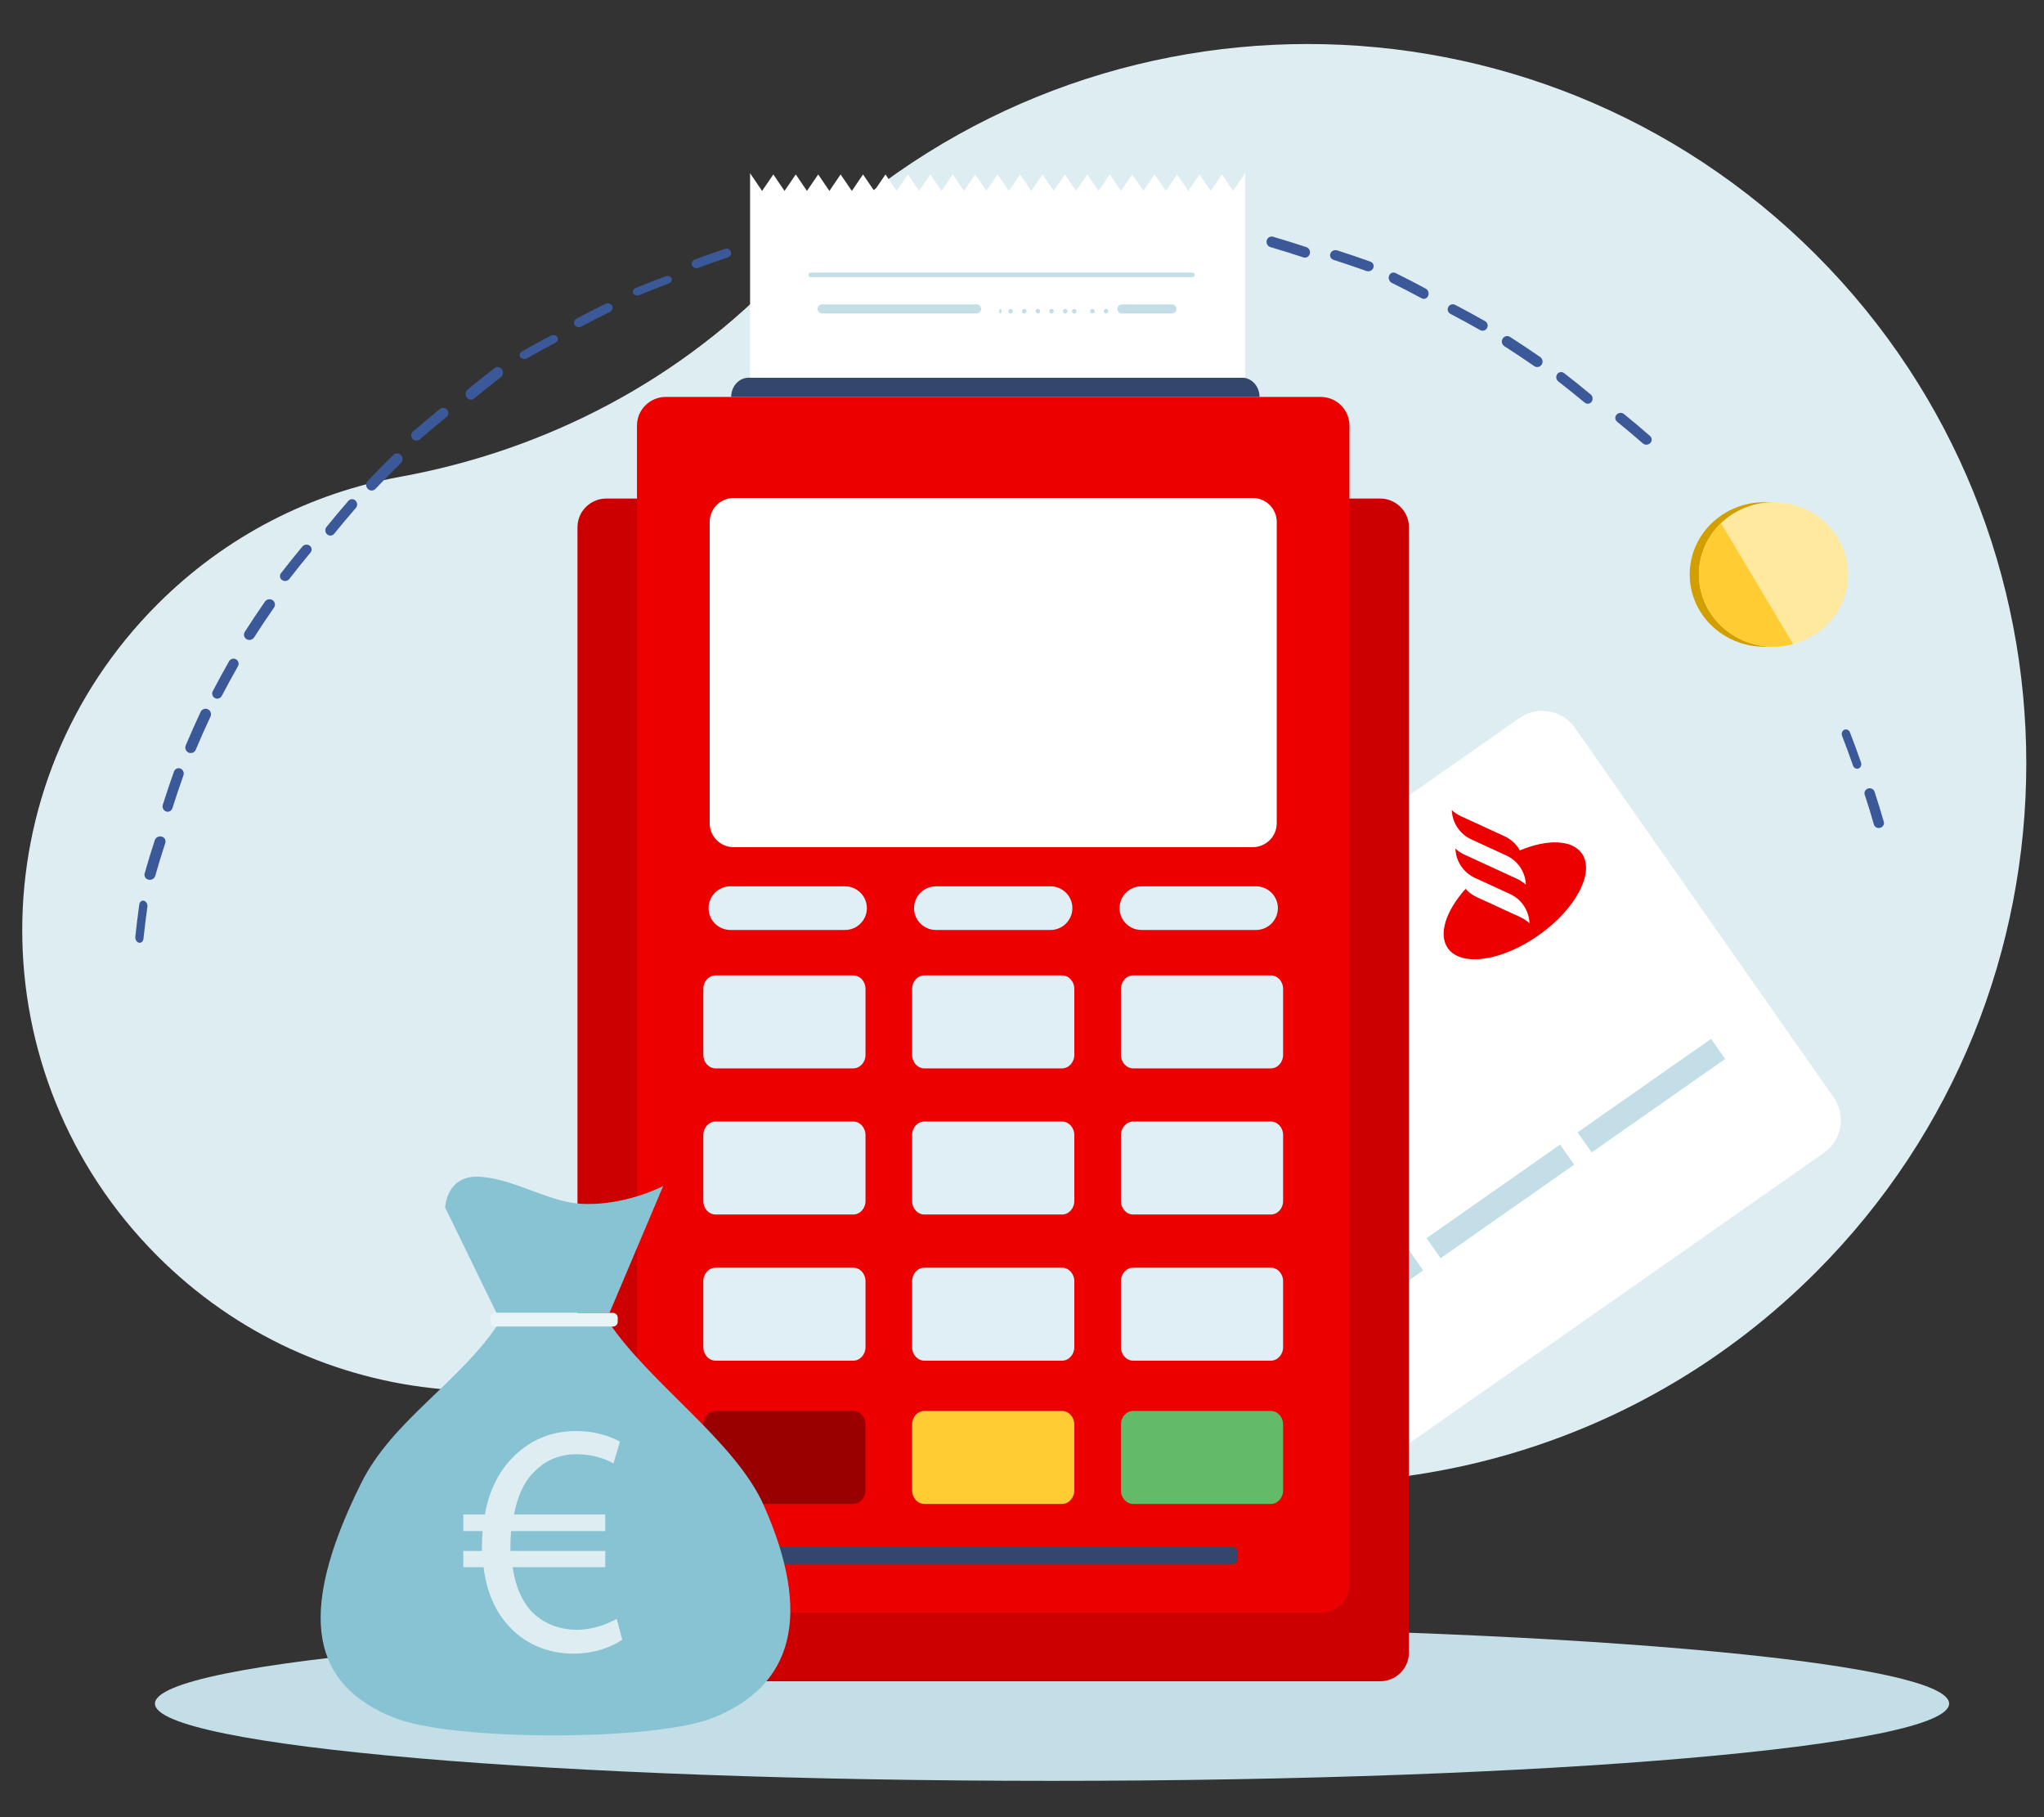
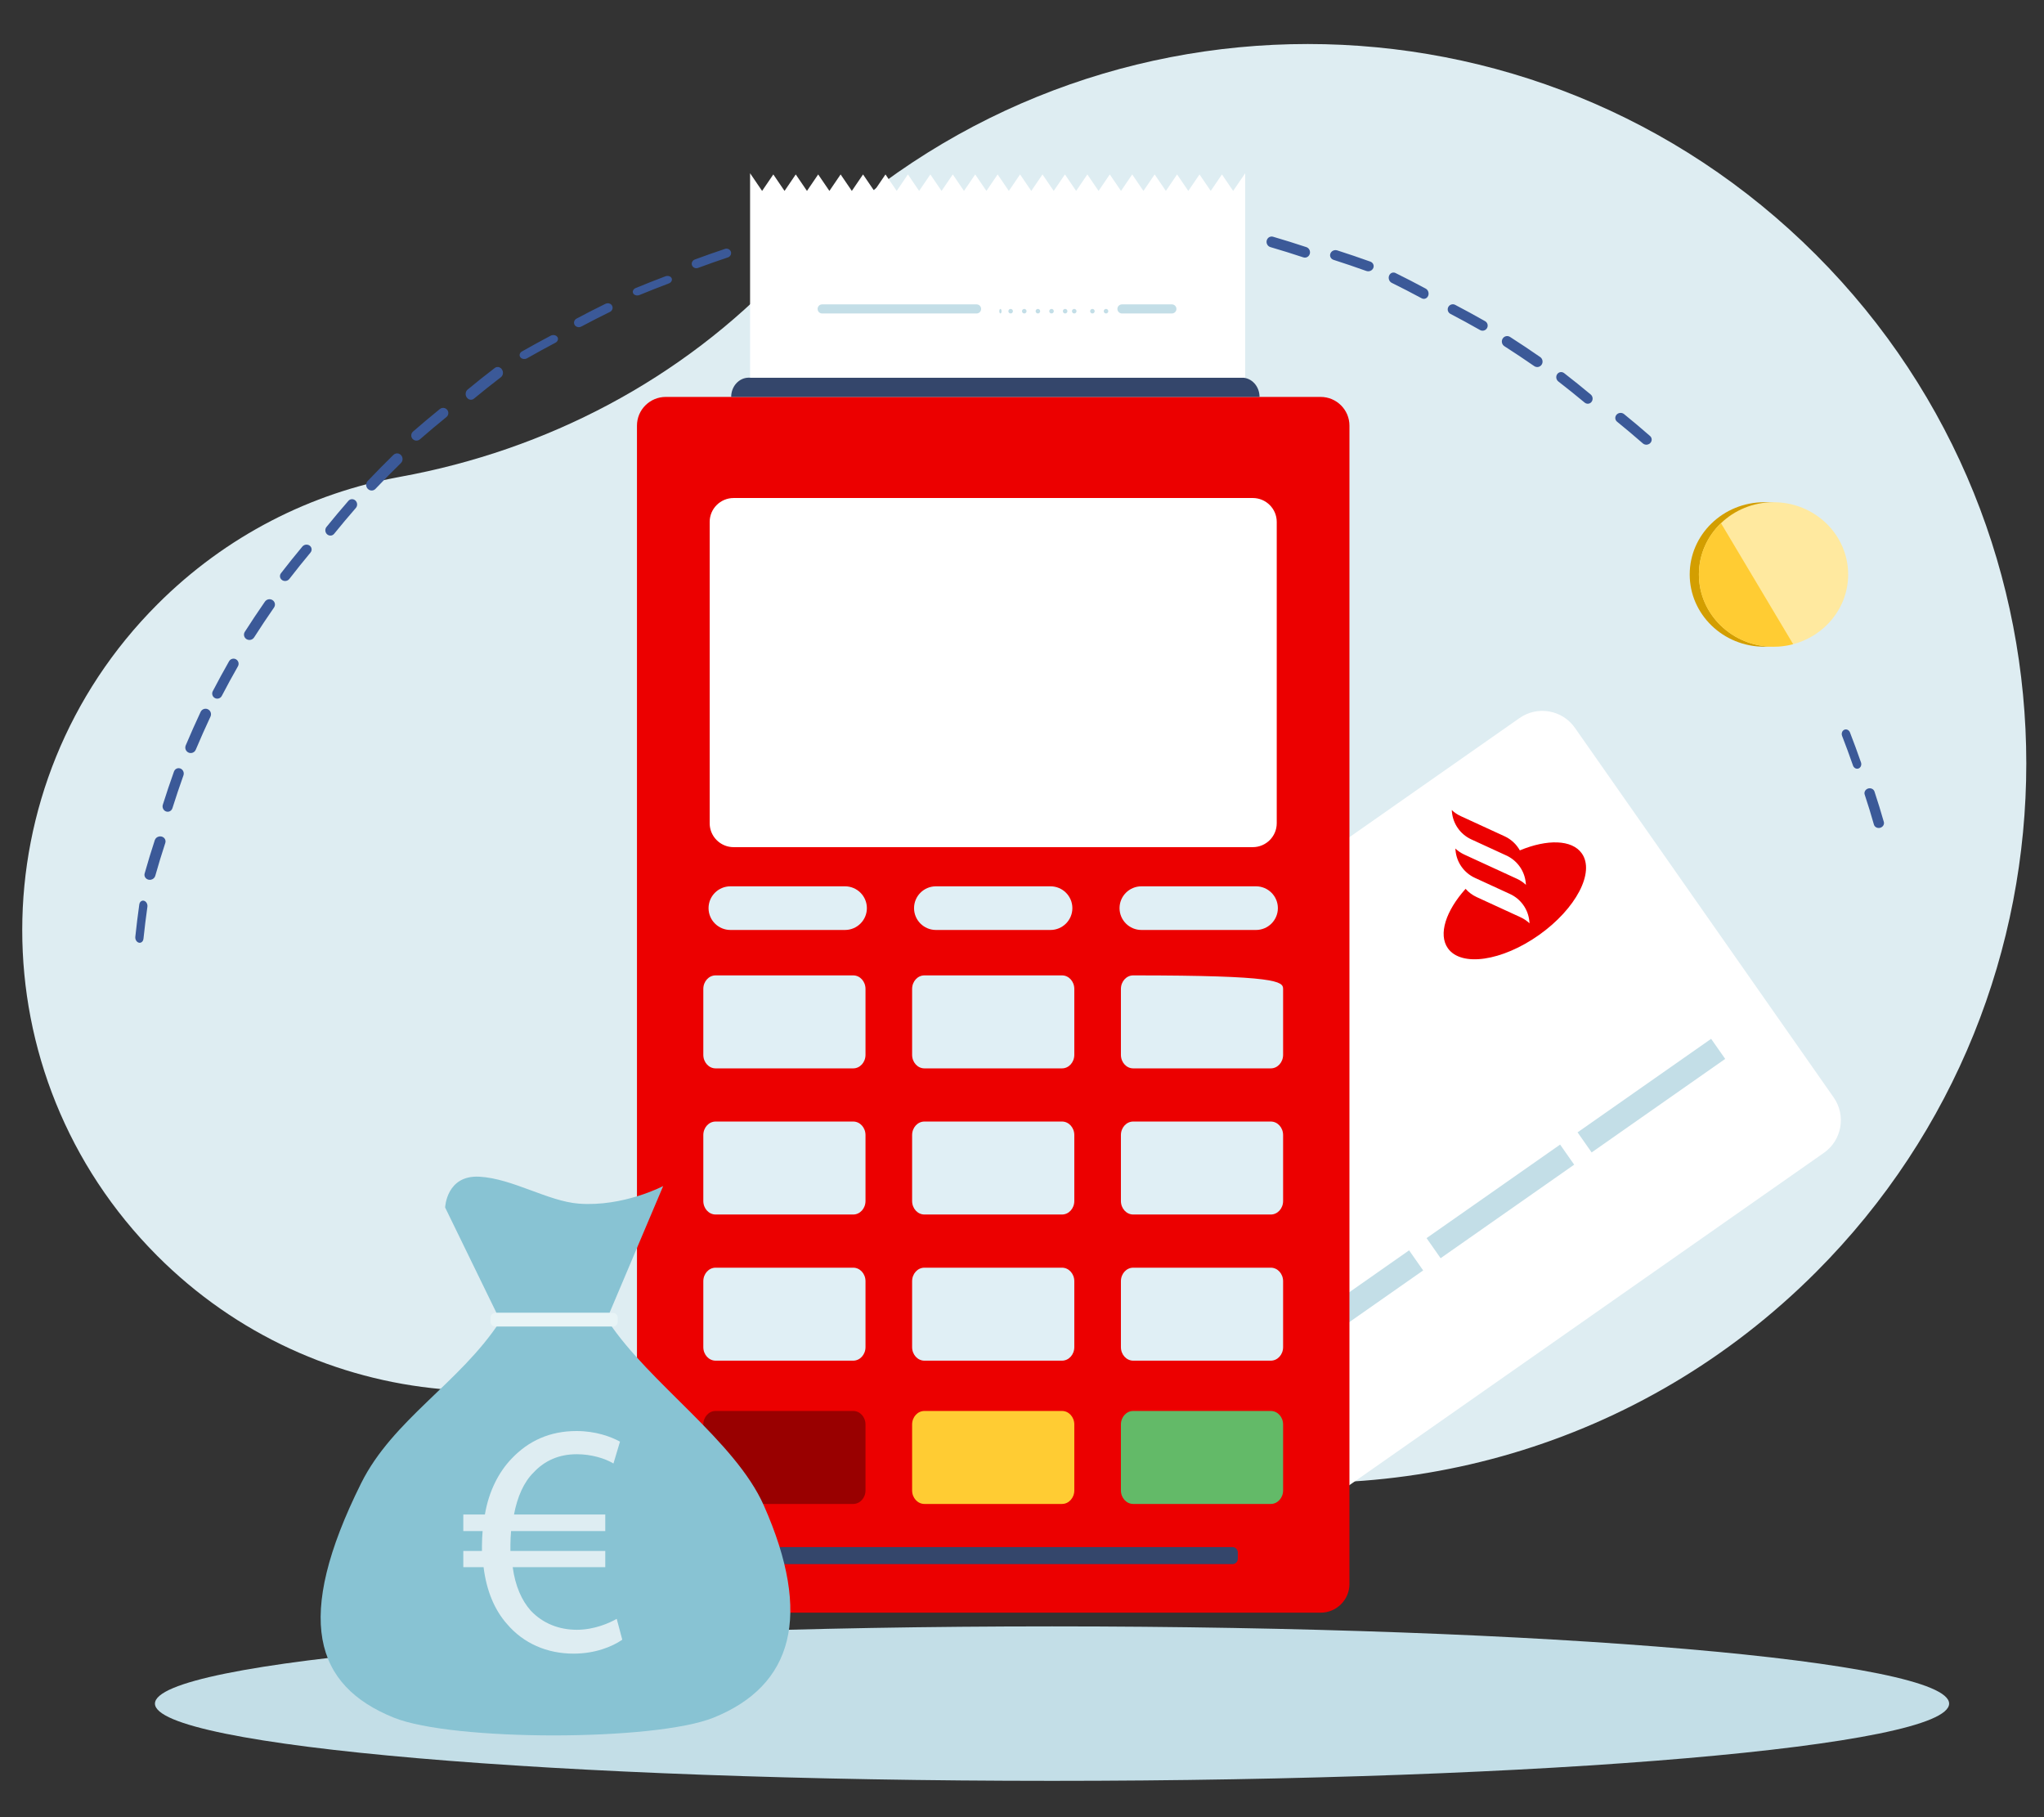
<svg xmlns="http://www.w3.org/2000/svg" width="450px" height="400px" viewBox="0 0 450 400" version="1.1">
  <rect x="0" y="0" width="450" height="400" fill="#333333" stroke="none" />
  <title>metodos-pagamento</title>
  <desc>Created with Sketch.</desc>
  <g id="metodos-pagamento" stroke="none" stroke-width="1" fill="none" fill-rule="evenodd">
    <g id="Group-2" transform="translate(33.661, 357.978)" fill="#C3DEE7">
      <path d="M197.952,34.024 C88.876,34.024 0.452,26.413 0.452,17.024 C0.452,7.635 88.876,0.024 197.952,0.024 C307.029,0.024 395.452,7.635 395.452,17.024 C395.452,26.413 307.029,34.024 197.952,34.024 Z" id="Fill-1" />
    </g>
    <path d="M172.612,298.784 C150.144,274.886 120.378,259.288 88.119,253.426 C68.539,249.868 49.804,240.516 34.665,225.369 C-4.987,185.697 -5.032,121.721 34.567,81.995 C52.035,64.471 74.309,54.679 97.149,52.616 C116.702,50.849 135.074,42.311 148.64,28.107 C148.814,27.924 148.991,27.743 149.167,27.563 C172.309,3.936 209.745,3.702 233.168,27.048 C233.303,27.181 233.436,27.316 233.568,27.45 C239.825,33.805 248.856,36.58 257.607,34.88 C307.498,25.184 361.153,39.672 399.795,78.345 C461.539,140.14 461.539,240.511 399.795,302.307 C338.001,364.15 237.818,364.15 176.026,302.306 C174.865,301.145 173.728,299.971 172.612,298.784 Z" id="Primary-color" fill="#DEEDF2" transform="translate(225.5, 179.189) scale(1, -1) translate(-225.5, -179.189) " />
    <path d="M400.63,220.144 C400.046,220.144 399.552,219.729 399.504,219.183 C399.312,216.911 399.065,214.599 398.769,212.311 C398.695,211.74 399.137,211.221 399.756,211.152 C399.803,211.146 399.849,211.144 399.895,211.144 C400.45,211.144 400.943,211.536 401.012,212.065 C401.311,214.38 401.561,216.72 401.757,219.02 C401.806,219.594 401.342,220.096 400.719,220.141 L400.63,220.144 M398.39,206.428 C397.935,206.428 397.535,206.06 397.462,205.543 C397.133,203.252 396.759,200.946 396.352,198.689 C396.249,198.118 396.578,197.563 397.088,197.449 C397.151,197.435 397.213,197.428 397.274,197.428 C397.714,197.428 398.109,197.771 398.199,198.272 C398.611,200.556 398.989,202.89 399.321,205.21 C399.403,205.782 399.055,206.324 398.54,206.415 L398.39,206.428 M19.895,171.891 C19.79,171.891 19.684,171.868 19.58,171.82 C19.117,171.605 18.884,170.969 19.057,170.4 C19.756,168.116 20.504,165.817 21.279,163.563 C21.425,163.141 21.758,162.891 22.106,162.891 C22.223,162.891 22.34,162.919 22.453,162.978 C22.908,163.215 23.122,163.861 22.929,164.422 C22.162,166.648 21.424,168.921 20.734,171.178 C20.599,171.619 20.257,171.891 19.895,171.891 M24.828,158.72 C24.656,158.72 24.48,158.686 24.313,158.612 C23.706,158.347 23.446,157.671 23.733,157.107 C24.88,154.833 26.09,152.552 27.328,150.331 C27.545,149.944 27.966,149.72 28.405,149.72 C28.592,149.72 28.784,149.762 28.963,149.849 C29.557,150.137 29.788,150.82 29.48,151.374 C28.255,153.57 27.059,155.823 25.926,158.07 C25.718,158.479 25.284,158.72 24.828,158.72 M31.513,144.759 C31.328,144.759 31.138,144.71 30.964,144.606 C30.433,144.287 30.247,143.575 30.55,143.016 C31.765,140.773 33.046,138.518 34.355,136.31 C34.566,135.954 34.927,135.759 35.298,135.759 C35.497,135.759 35.7,135.816 35.882,135.936 C36.402,136.277 36.56,136.996 36.238,137.543 C34.945,139.725 33.679,141.956 32.477,144.171 C32.273,144.548 31.898,144.759 31.513,144.759 M38.981,133.047 C38.75,133.047 38.517,132.979 38.311,132.839 C37.762,132.464 37.62,131.712 37.991,131.159 C39.478,128.944 41.035,126.717 42.621,124.538 C42.856,124.217 43.219,124.047 43.587,124.047 C43.833,124.047 44.081,124.123 44.295,124.281 C44.829,124.676 44.944,125.434 44.551,125.973 C42.983,128.126 41.445,130.328 39.975,132.516 C39.742,132.861 39.365,133.047 38.981,133.047 M366.511,127.565 C366.154,127.565 365.803,127.409 365.577,127.116 C364.079,125.188 362.514,123.247 360.919,121.346 C360.521,120.871 360.604,120.18 361.105,119.803 C361.318,119.643 361.572,119.565 361.825,119.565 C362.166,119.565 362.505,119.708 362.733,119.978 C364.344,121.901 365.929,123.863 367.443,125.816 C367.821,126.303 367.71,126.992 367.194,127.35 C366.989,127.495 366.749,127.565 366.511,127.565 M46.988,122.404 C46.743,122.404 46.497,122.323 46.291,122.16 C45.808,121.774 45.726,121.068 46.112,120.585 C47.657,118.641 49.268,116.693 50.898,114.794 C51.12,114.535 51.433,114.404 51.749,114.404 C52.008,114.404 52.268,114.494 52.478,114.675 C52.948,115.079 53.001,115.787 52.599,116.257 C50.985,118.133 49.393,120.059 47.866,121.98 C47.644,122.258 47.318,122.404 46.988,122.404 M355.535,116.25 C355.23,116.25 354.925,116.113 354.711,115.849 C353.158,113.946 351.545,112.039 349.912,110.181 C349.505,109.715 349.531,108.987 349.973,108.556 C350.182,108.351 350.447,108.25 350.711,108.25 C351.003,108.25 351.295,108.373 351.512,108.618 C353.16,110.498 354.793,112.426 356.36,114.352 C356.752,114.833 356.701,115.559 356.245,115.972 C356.041,116.159 355.788,116.25 355.535,116.25 M56.42,111.073 C56.125,111.073 55.831,110.968 55.598,110.76 C55.109,110.317 55.079,109.572 55.533,109.097 C57.348,107.19 59.238,105.28 61.148,103.417 C61.384,103.187 61.694,103.073 62.002,103.073 C62.312,103.073 62.62,103.187 62.856,103.417 C63.329,103.876 63.329,104.621 62.858,105.08 C60.968,106.92 59.101,108.812 57.305,110.697 C57.067,110.946 56.744,111.073 56.42,111.073 M346.181,106.202 C345.88,106.202 345.578,106.083 345.347,105.847 C343.524,103.975 341.637,102.107 339.738,100.297 C339.261,99.842 339.234,99.076 339.676,98.587 C339.909,98.33 340.225,98.202 340.541,98.202 C340.829,98.202 341.117,98.309 341.343,98.525 C343.263,100.356 345.173,102.245 347.016,104.137 C347.476,104.609 347.476,105.377 347.015,105.847 C346.784,106.083 346.483,106.202 346.181,106.202 M66.597,99.83 C66.289,99.83 65.983,99.712 65.756,99.482 C65.324,99.042 65.352,98.355 65.816,97.948 C67.693,96.298 69.623,94.666 71.551,93.093 C71.769,92.917 72.036,92.83 72.301,92.83 C72.623,92.83 72.944,92.957 73.171,93.207 C73.584,93.661 73.531,94.346 73.051,94.738 C71.144,96.293 69.235,97.909 67.379,99.539 C67.157,99.734 66.878,99.83 66.597,99.83 M335.889,96.05 C335.627,96.05 335.364,95.962 335.153,95.779 C333.285,94.175 331.362,92.582 329.435,91.046 C328.949,90.659 328.872,89.954 329.259,89.471 C329.481,89.195 329.807,89.05 330.137,89.05 C330.382,89.05 330.631,89.13 330.841,89.296 C332.789,90.85 334.735,92.46 336.623,94.082 C337.094,94.486 337.145,95.194 336.739,95.663 C336.518,95.919 336.203,96.05 335.889,96.05 M78.272,91.921 C77.95,91.921 77.63,91.773 77.413,91.489 C77.036,90.991 77.112,90.266 77.586,89.868 C79.496,88.265 81.458,86.677 83.421,85.148 C83.619,84.995 83.848,84.921 84.075,84.921 C84.412,84.921 84.742,85.082 84.957,85.386 C85.318,85.899 85.217,86.621 84.73,87 C82.787,88.513 80.844,90.083 78.957,91.668 C78.754,91.839 78.512,91.921 78.272,91.921 M324.506,86.698 C324.282,86.698 324.056,86.621 323.864,86.462 C321.966,84.907 320.012,83.364 318.055,81.877 C317.563,81.502 317.44,80.76 317.778,80.216 C317.988,79.88 318.325,79.698 318.667,79.698 C318.88,79.698 319.092,79.767 319.281,79.91 C321.259,81.414 323.235,82.972 325.151,84.546 C325.63,84.939 325.73,85.685 325.374,86.216 C325.163,86.531 324.837,86.698 324.506,86.698 M89.098,83.918 C88.719,83.918 88.347,83.73 88.116,83.383 C87.745,82.821 87.881,82.054 88.424,81.667 C90.595,80.119 92.836,78.586 95.08,77.11 C95.279,76.979 95.501,76.918 95.718,76.918 C96.112,76.918 96.496,77.121 96.722,77.491 C97.074,78.067 96.909,78.829 96.355,79.192 C94.134,80.653 91.917,82.171 89.769,83.701 C89.562,83.847 89.329,83.918 89.098,83.918 M313.69,78.414 C313.476,78.414 313.257,78.358 313.062,78.242 C310.901,76.958 308.675,75.685 306.446,74.461 C305.887,74.156 305.7,73.481 306.028,72.958 C306.245,72.611 306.638,72.414 307.041,72.414 C307.243,72.414 307.447,72.463 307.634,72.567 C309.885,73.804 312.135,75.089 314.321,76.387 C314.869,76.714 315.031,77.392 314.683,77.904 C314.459,78.234 314.08,78.414 313.69,78.414 M100.879,75.019 C100.483,75.019 100.1,74.817 99.884,74.454 C99.564,73.91 99.749,73.212 100.296,72.895 C102.504,71.617 104.77,70.358 107.032,69.156 C107.204,69.062 107.391,69.019 107.574,69.019 C107.984,69.019 108.381,69.237 108.59,69.621 C108.891,70.175 108.679,70.866 108.12,71.164 C105.883,72.353 103.642,73.598 101.457,74.863 C101.275,74.968 101.076,75.019 100.879,75.019 M300.558,72.798 C300.377,72.798 300.192,72.753 300.021,72.657 C297.825,71.422 295.574,70.208 293.329,69.052 C292.768,68.761 292.536,68.05 292.813,67.461 C293.01,67.042 293.414,66.798 293.833,66.798 C294.003,66.798 294.174,66.838 294.336,66.921 C296.604,68.091 298.88,69.317 301.098,70.566 C301.652,70.877 301.858,71.596 301.559,72.174 C301.354,72.572 300.963,72.798 300.558,72.798 M114.344,68.474 C113.93,68.474 113.532,68.219 113.339,67.78 C113.065,67.166 113.295,66.422 113.849,66.119 C116.092,64.897 118.38,63.707 120.648,62.58 C120.797,62.509 120.952,62.474 121.105,62.474 C121.532,62.474 121.94,62.745 122.126,63.207 C122.378,63.833 122.126,64.566 121.562,64.846 C119.318,65.959 117.054,67.137 114.835,68.347 C114.677,68.433 114.509,68.474 114.344,68.474 M127.626,61.911 C127.193,61.911 126.783,61.695 126.61,61.341 C126.383,60.874 126.653,60.343 127.215,60.155 C129.481,59.392 131.785,58.656 134.058,57.966 C134.184,57.928 134.311,57.911 134.435,57.911 C134.884,57.911 135.301,58.141 135.463,58.511 C135.671,58.983 135.377,59.506 134.81,59.678 C132.558,60.361 130.279,61.09 128.037,61.844 C127.901,61.89 127.762,61.911 127.626,61.911 M140.721,57.329 C140.267,57.329 139.846,57.057 139.697,56.628 C139.515,56.094 139.824,55.522 140.388,55.35 C142.643,54.658 144.959,53.991 147.274,53.366 C147.372,53.341 147.469,53.329 147.567,53.329 C148.034,53.329 148.469,53.618 148.603,54.063 C148.767,54.602 148.436,55.164 147.865,55.318 C145.575,55.936 143.284,56.596 141.054,57.28 L140.721,57.329 M154.705,52.929 C154.229,52.929 153.798,52.667 153.677,52.275 C153.538,51.814 153.883,51.348 154.451,51.233 C156.734,50.774 159.061,50.342 161.369,49.946 C161.44,49.934 161.514,49.929 161.584,49.929 C162.072,49.929 162.517,50.206 162.623,50.611 C162.745,51.076 162.378,51.532 161.806,51.631 C159.521,52.021 157.218,52.45 154.961,52.904 L154.705,52.929 M168.601,49.52 C168.1,49.52 167.658,49.181 167.568,48.7 C167.468,48.162 167.851,47.65 168.421,47.555 C170.715,47.177 173.048,46.834 175.36,46.531 C175.412,46.523 175.464,46.52 175.515,46.52 C176.02,46.52 176.47,46.883 176.542,47.376 C176.622,47.916 176.221,48.416 175.648,48.491 C173.36,48.79 171.052,49.131 168.783,49.504 L168.601,49.52 M183.1,48.264 C182.572,48.264 182.121,47.817 182.064,47.217 C182.005,46.574 182.422,46.001 182.994,45.935 C185.292,45.668 187.632,45.443 189.944,45.266 C189.963,45.264 189.982,45.264 190,45.264 C190.538,45.264 191.02,45.728 191.056,46.351 C191.097,46.995 190.662,47.552 190.088,47.595 C187.798,47.771 185.484,47.995 183.21,48.257 L183.1,48.264 M218.459,48.699 L218.385,48.697 C216.099,48.5 213.782,48.351 211.5,48.25 C210.926,48.224 210.477,47.633 210.499,46.929 C210.519,46.241 210.981,45.699 211.539,45.699 L211.576,45.701 C213.881,45.801 216.221,45.953 218.53,46.151 C219.104,46.2 219.535,46.811 219.495,47.512 C219.458,48.185 219,48.699 218.459,48.699 M196.47,46.086 C196.45,45.564 196.884,45.126 197.439,45.107 C199.661,45.036 201.919,45 204.151,45 L204.466,45 C205.021,45 205.469,45.424 205.469,45.947 C205.469,46.469 205.021,46.893 204.466,46.893 L204.151,46.893 C201.942,46.893 199.707,46.929 197.505,47 L197.472,47 C196.933,47 196.487,46.598 196.47,46.086 Z" id="Fill-3" fill="#3B5998" transform="translate(210.38, 132.572) rotate(-11) translate(-210.38, -132.572) " />
    <g id="g.-illustration/Concepts/Online-Shopping-02" transform="translate(298.5, 254.5) rotate(-101) translate(-298.5, -254.5) translate(174, 130)">
      <g id="g.-illustration/Objects/Banking/Card-04" transform="translate(124.39, 124.609) rotate(66) translate(-124.39, -124.609) translate(30.39, 30.609)">
        <g id="Group" transform="translate(93.902, 93.565) rotate(-90) translate(-93.902, -93.565) translate(35.05, -0.435)">
          <path d="M143.439,152.32 L-26.487,152.32 C-31.327,152.32 -35.25,148.397 -35.25,143.558 L-35.25,44.245 C-35.25,39.406 -31.327,35.485 -26.487,35.485 L143.439,35.485 C148.279,35.485 152.203,39.406 152.203,44.245 L152.203,143.558 C152.203,148.397 148.279,152.32 143.439,152.32" id="Primary-color" fill="#FFFFFF" transform="translate(58.476, 93.903) rotate(90) translate(-58.476, -93.903) " />
          <path d="M63.714,15.04 L53.052,15.04 C51.137,15.04 49.585,16.592 49.585,18.507 L49.585,29.169 C49.585,31.084 51.137,32.636 53.052,32.636 L63.714,32.636 C65.629,32.636 67.181,31.084 67.181,29.169 L67.181,18.507 C67.181,16.592 65.629,15.04 63.714,15.04" id="Chip" fill="#C3DEE7" transform="translate(58.383, 23.838) rotate(90) translate(-58.383, -23.838) " />
          <path d="M34.86,137.037 L34.86,172.932 L29.464,172.932 L29.464,137.037 L34.86,137.037 Z M34.86,96.449 L34.86,132.344 L29.464,132.344 L29.464,96.449 L34.86,96.449 Z M34.86,55.862 L34.86,91.757 L29.464,91.757 L29.464,55.862 L34.86,55.862 Z M34.86,15.04 L34.86,50.935 L29.464,50.935 L29.464,15.04 L34.86,15.04 Z M19.258,32.988 L19.258,46.83 L12.22,46.83 L12.22,32.988 L19.258,32.988 Z M19.258,15.157 L19.258,28.999 L12.22,28.999 L12.22,15.157 L19.258,15.157 Z" id="Card-information" fill="#C3DEE7" />
          <path d="M99.361,154.051 C99.516,152.522 99.194,150.955 98.392,149.584 L97.319,147.748 L93.026,140.403 C92.618,139.702 92.333,138.951 92.174,138.18 L91.954,138.566 C90.652,140.853 90.667,143.662 91.995,145.934 L91.995,145.936 L96.45,153.557 C96.446,153.557 96.443,153.556 96.44,153.556 C97.615,155.777 97.58,158.454 96.33,160.65 L96.11,161.037 C95.95,160.266 95.666,159.514 95.257,158.814 L95.659,159.503 L92.037,153.305 L88.721,147.63 L88.818,147.796 C88.409,147.096 88.125,146.345 87.965,145.573 L87.745,145.96 C86.443,148.247 86.459,151.055 87.786,153.328 L87.787,153.329 L87.927,153.568 L91.006,158.838 L91.007,158.839 L92.08,160.674 C93.408,162.947 93.424,165.756 92.121,168.044 L91.902,168.43 C91.742,167.659 91.457,166.908 91.049,166.207 L91.451,166.896 L85.683,157.026 L85.682,157.025 C85.155,156.123 84.836,155.138 84.723,154.134 C78.401,155.603 74.004,158.861 74.025,162.62 C74.054,167.707 82.166,171.785 92.143,171.729 C102.12,171.671 110.184,167.501 110.155,162.414 C110.133,158.655 105.699,155.448 99.361,154.051" id="Flame" fill="#EC0000" transform="translate(92.09, 154.955) rotate(90) translate(-92.09, -154.955) " />
        </g>
      </g>
    </g>
    <g id="Group-5" transform="translate(127, 38)">
      <g id="Group-4">
        <g id="Group-3" transform="translate(0.135, 45.135)">
          <g id="Group" transform="translate(0, 4.236)">
-             <path d="M6.347,282.709 C2.842,282.709 7.10542736e-14,279.879 7.10542736e-14,276.387 L7.10542736e-14,28.692 C7.10542736e-14,25.2 2.842,22.37 6.347,22.37 L176.707,22.37 C180.211,22.37 183.053,25.2 183.053,28.692 L183.053,276.387 C183.053,279.879 180.211,282.709 176.707,282.709 L6.347,282.709 Z" id="Fill-57" fill="#CC0000" />
            <path d="M163.609,267.614 L19.443,267.614 C15.939,267.614 13.097,264.784 13.097,261.291 L13.097,6.322 C13.097,2.831 15.939,-2.27373675e-13 19.443,-2.27373675e-13 L163.609,-2.27373675e-13 C167.114,-2.27373675e-13 169.956,2.831 169.956,6.322 L169.956,261.292 C169.956,264.784 167.114,267.614 163.609,267.614" id="Fill-58" fill="#EC0000" />
            <path d="M144.187,256.927 L38.866,256.927 C38.206,256.927 37.673,256.397 37.673,255.739 L37.673,254.365 C37.673,253.707 38.206,253.175 38.866,253.175 L144.187,253.175 C144.846,253.175 145.381,253.707 145.381,254.365 L145.381,255.739 C145.381,256.397 144.846,256.927 144.187,256.927" id="Fill-60" fill="#34466B" />
            <path d="M153.948,27.511 L153.948,93.841 C153.948,96.747 151.583,99.104 148.665,99.104 L34.388,99.104 C33.811,99.104 33.257,99.013 32.736,98.843 C30.626,98.15 29.105,96.171 29.105,93.841 L29.105,27.511 C29.105,24.608 31.471,22.252 34.388,22.252 L148.665,22.252 C151.583,22.252 153.948,24.608 153.948,27.511" id="Fill-61" fill="#FFFFFF" />
            <path d="M58.89,117.336 L33.681,117.336 C31.017,117.336 28.857,115.184 28.857,112.531 C28.857,109.876 31.017,107.725 33.681,107.725 L58.89,107.725 C61.554,107.725 63.714,109.876 63.714,112.531 C63.714,115.184 61.554,117.336 58.89,117.336" id="Fill-65" fill="#E0EFF5" />
            <path d="M104.131,117.336 L78.922,117.336 C76.258,117.336 74.098,115.184 74.098,112.531 C74.098,109.876 76.258,107.725 78.922,107.725 L104.131,107.725 C106.795,107.725 108.955,109.876 108.955,112.531 C108.955,115.184 106.795,117.336 104.131,117.336" id="Fill-66" fill="#E0EFF5" />
            <path d="M149.372,117.336 L124.164,117.336 C121.499,117.336 119.34,115.184 119.34,112.531 C119.34,109.876 121.499,107.725 124.164,107.725 L149.372,107.725 C152.037,107.725 154.197,109.876 154.197,112.531 C154.197,115.184 152.037,117.336 149.372,117.336" id="Fill-67" fill="#E0EFF5" />
            <path d="M60.705,147.801 L30.41,147.801 C28.915,147.801 27.705,146.465 27.705,144.82 L27.705,130.313 C27.705,128.667 28.915,127.332 30.41,127.332 L60.705,127.332 C62.199,127.332 63.411,128.667 63.411,130.313 L63.411,144.82 C63.411,146.465 62.199,147.801 60.705,147.801" id="Fill-68" fill="#E0EFF5" />
            <path d="M106.674,147.801 L76.38,147.801 C74.885,147.801 73.673,146.465 73.673,144.82 L73.673,130.313 C73.673,128.667 74.885,127.332 76.38,127.332 L106.674,127.332 C108.169,127.332 109.38,128.667 109.38,130.313 L109.38,144.82 C109.38,146.465 108.169,147.801 106.674,147.801" id="Fill-69" fill="#E0EFF5" />
-             <path d="M152.643,147.801 L122.348,147.801 C120.854,147.801 119.642,146.465 119.642,144.82 L119.642,130.313 C119.642,128.667 120.854,127.332 122.348,127.332 L152.643,127.332 C154.137,127.332 155.349,128.667 155.349,130.313 L155.349,144.82 C155.349,146.465 154.137,147.801 152.643,147.801" id="Fill-70" fill="#E0EFF5" />
+             <path d="M152.643,147.801 L122.348,147.801 C120.854,147.801 119.642,146.465 119.642,144.82 L119.642,130.313 C119.642,128.667 120.854,127.332 122.348,127.332 C154.137,127.332 155.349,128.667 155.349,130.313 L155.349,144.82 C155.349,146.465 154.137,147.801 152.643,147.801" id="Fill-70" fill="#E0EFF5" />
            <path d="M60.705,179.969 L30.41,179.969 C28.915,179.969 27.705,178.637 27.705,176.99 L27.705,162.482 C27.705,160.837 28.915,159.503 30.41,159.503 L60.705,159.503 C62.199,159.503 63.411,160.837 63.411,162.482 L63.411,176.99 C63.411,178.637 62.199,179.969 60.705,179.969" id="Fill-71" fill="#E0EFF5" />
            <path d="M106.674,179.969 L76.38,179.969 C74.885,179.969 73.673,178.637 73.673,176.99 L73.673,162.482 C73.673,160.837 74.885,159.503 76.38,159.503 L106.674,159.503 C108.169,159.503 109.38,160.837 109.38,162.482 L109.38,176.99 C109.38,178.637 108.169,179.969 106.674,179.969" id="Fill-72" fill="#E0EFF5" />
            <path d="M152.643,179.969 L122.348,179.969 C120.854,179.969 119.642,178.637 119.642,176.99 L119.642,162.482 C119.642,160.837 120.854,159.503 122.348,159.503 L152.643,159.503 C154.137,159.503 155.349,160.837 155.349,162.482 L155.349,176.99 C155.349,178.637 154.137,179.969 152.643,179.969" id="Fill-73" fill="#E0EFF5" />
            <path d="M60.705,212.139 L30.41,212.139 C28.915,212.139 27.705,210.805 27.705,209.159 L27.705,194.652 C27.705,193.007 28.915,191.673 30.41,191.673 L60.705,191.673 C62.199,191.673 63.411,193.007 63.411,194.652 L63.411,209.159 C63.411,210.805 62.199,212.139 60.705,212.139" id="Fill-74" fill="#E0EFF5" />
            <path d="M106.674,212.139 L76.38,212.139 C74.885,212.139 73.673,210.805 73.673,209.159 L73.673,194.652 C73.673,193.007 74.885,191.673 76.38,191.673 L106.674,191.673 C108.169,191.673 109.38,193.007 109.38,194.652 L109.38,209.159 C109.38,210.805 108.169,212.139 106.674,212.139" id="Fill-75" fill="#E0EFF5" />
            <path d="M152.643,212.139 L122.348,212.139 C120.854,212.139 119.642,210.805 119.642,209.159 L119.642,194.652 C119.642,193.007 120.854,191.673 122.348,191.673 L152.643,191.673 C154.137,191.673 155.349,193.007 155.349,194.652 L155.349,209.159 C155.349,210.805 154.137,212.139 152.643,212.139" id="Fill-76" fill="#E0EFF5" />
            <path d="M60.705,243.679 L30.41,243.679 C28.915,243.679 27.705,242.344 27.705,240.699 L27.705,226.192 C27.705,224.547 28.915,223.212 30.41,223.212 L60.705,223.212 C62.199,223.212 63.411,224.547 63.411,226.192 L63.411,240.699 C63.411,242.344 62.199,243.679 60.705,243.679" id="Fill-77" fill="#990000" />
            <path d="M106.674,243.679 L76.38,243.679 C74.885,243.679 73.673,242.344 73.673,240.699 L73.673,226.192 C73.673,224.547 74.885,223.212 76.38,223.212 L106.674,223.212 C108.169,223.212 109.38,224.547 109.38,226.192 L109.38,240.699 C109.38,242.344 108.169,243.679 106.674,243.679" id="Fill-78" fill="#FFCC33" />
            <path d="M152.643,243.679 L122.348,243.679 C120.854,243.679 119.642,242.344 119.642,240.699 L119.642,226.192 C119.642,224.547 120.854,223.212 122.348,223.212 L152.643,223.212 C154.137,223.212 155.349,224.547 155.349,226.192 L155.349,240.699 C155.349,242.344 154.137,243.679 152.643,243.679" id="Fill-79" fill="#63BA68" />
          </g>
          <path d="M33.839,4.236 L150.161,4.236 C150.161,1.896 148.43,0 146.293,0 L37.706,0 C35.57,0 33.839,1.896 33.839,4.236" id="Fill-59" fill="#34466B" />
        </g>
        <polyline id="Fill-16" fill="#FFFFFF" points="147.135 45.135 147.135 0.135 144.488 4.026 142.019 0.398 139.55 4.026 137.081 0.398 134.611 4.026 132.143 0.398 129.673 4.026 127.204 0.398 124.735 4.026 122.265 0.398 119.797 4.026 117.327 0.398 114.858 4.026 112.388 0.398 109.92 4.026 107.451 0.398 104.981 4.026 102.513 0.398 100.043 4.026 97.574 0.398 95.104 4.026 92.635 0.398 90.166 4.026 87.697 0.398 85.228 4.026 82.759 0.398 80.29 4.026 77.82 0.398 75.351 4.026 72.882 0.398 70.413 4.026 67.944 0.398 65.475 4.026 63.005 0.398 60.536 4.026 58.067 0.398 55.598 4.026 53.129 0.398 50.66 4.026 48.19 0.398 45.721 4.026 43.252 0.398 40.783 4.026 38.135 0.135 38.135 45.135 147.135 45.135" />
      </g>
-       <path d="M135.522,23 L51.478,23 C51.369,23 51.268,22.962 51.187,22.898 C51.073,22.806 51,22.662 51,22.5 C51,22.383 51.039,22.275 51.103,22.189 C51.19,22.074 51.326,22 51.478,22 L135.522,22 C135.655,22 135.774,22.056 135.86,22.146 C135.947,22.237 136,22.362 136,22.5 C136,22.626 135.956,22.741 135.882,22.829 C135.795,22.934 135.666,23 135.522,23" id="Fill-21" fill="#C3DEE7" />
      <path d="M88.014,31 L53.986,31 C53.743,31 53.52,30.91 53.348,30.762 C53.135,30.579 53,30.305 53,30 C53,29.724 53.11,29.474 53.289,29.293 C53.468,29.112 53.714,29 53.986,29 L88.014,29 C88.286,29 88.532,29.112 88.711,29.293 C88.89,29.474 89,29.724 89,30 C89,30.276 88.89,30.526 88.711,30.707 C88.532,30.888 88.286,31 88.014,31" id="Fill-22" fill="#C3DEE7" />
      <path d="M130.994,31 L120.006,31 C119.758,31 119.53,30.91 119.355,30.762 C119.138,30.579 119,30.305 119,30 C119,29.724 119.113,29.474 119.295,29.293 C119.477,29.112 119.729,29 120.006,29 L130.994,29 C131.272,29 131.524,29.112 131.705,29.293 C131.887,29.474 132,29.724 132,30 C132,30.276 131.887,30.526 131.706,30.707 C131.524,30.888 131.272,31 130.994,31" id="Fill-23" fill="#C3DEE7" />
      <path d="M93.5,30.5 C93.5,30.776 93.388,31 93.25,31 C93.112,31 93,30.776 93,30.5 C93,30.224 93.112,30 93.25,30 C93.388,30 93.5,30.224 93.5,30.5" id="Fill-24" fill="#C3DEE7" />
      <path d="M96,30.5 C96,30.776 95.776,31 95.5,31 C95.224,31 95,30.776 95,30.5 C95,30.224 95.224,30 95.5,30 C95.776,30 96,30.224 96,30.5" id="Fill-25" fill="#C3DEE7" />
      <path d="M99,30.5 C99,30.776 98.776,31 98.5,31 C98.224,31 98,30.776 98,30.5 C98,30.224 98.224,30 98.5,30 C98.776,30 99,30.224 99,30.5" id="Fill-26" fill="#C3DEE7" />
      <path d="M102,30.5 C102,30.776 101.776,31 101.5,31 C101.224,31 101,30.776 101,30.5 C101,30.224 101.224,30 101.5,30 C101.776,30 102,30.224 102,30.5" id="Fill-27" fill="#C3DEE7" />
      <path d="M105,30.5 C105,30.776 104.776,31 104.5,31 C104.224,31 104,30.776 104,30.5 C104,30.224 104.224,30 104.5,30 C104.776,30 105,30.224 105,30.5" id="Fill-28" fill="#C3DEE7" />
      <path d="M108,30.5 C108,30.776 107.776,31 107.5,31 C107.224,31 107,30.776 107,30.5 C107,30.224 107.224,30 107.5,30 C107.776,30 108,30.224 108,30.5" id="Fill-29" fill="#C3DEE7" />
      <path d="M110,30.5 C110,30.776 109.776,31 109.5,31 C109.224,31 109,30.776 109,30.5 C109,30.224 109.224,30 109.5,30 C109.776,30 110,30.224 110,30.5" id="Fill-30" fill="#C3DEE7" />
      <path d="M114,30.5 C114,30.776 113.776,31 113.5,31 C113.224,31 113,30.776 113,30.5 C113,30.224 113.224,30 113.5,30 C113.776,30 114,30.224 114,30.5" id="Fill-31" fill="#C3DEE7" />
      <path d="M117,30.5 C117,30.776 116.776,31 116.5,31 C116.224,31 116,30.776 116,30.5 C116,30.224 116.224,30 116.5,30 C116.776,30 117,30.224 117,30.5" id="Fill-32" fill="#C3DEE7" />
    </g>
    <g id="Group" transform="translate(70, 259)">
      <path d="M28,6.793 C28,6.793 28.259,-0.389 35.558,0.017 C42.857,0.423 50.638,5.438 57.465,5.948 C67.248,6.677 76,2.078 76,2.078 L64.184,30 L39.306,30 L28,6.793 Z" id="Fill-30" fill="#88C3D3" />
      <path d="M64,32 L40,32 C31.193,45.407 16.457,53.521 9.5,67.5 C-5.342,97.327 -0.744,112.034 16.673,119.08 C29.594,124.307 74.202,124.307 87.122,119.08 C104.543,112.034 108.935,96.678 98.158,72.376 C91.876,58.21 72.905,45.407 64,32 Z" id="Fill-31" fill="#88C3D3" />
      <path d="M64.958,33 L39.043,33 C38.466,33 38,32.524 38,31.937 L38,31.063 C38,30.476 38.466,30 39.043,30 L64.958,30 C65.533,30 66,30.476 66,31.063 L66,31.937 C66,32.524 65.533,33 64.958,33 Z" id="Fill-35" fill="#E8F4F6" />
    </g>
    <path d="M137,360.937 C134.768,362.468 131.024,364 126.27,364 C120.436,364 115.251,361.74 111.65,357.51 C108.913,354.447 107.113,350.219 106.464,344.969 L102,344.969 L102,341.395 L106.104,341.395 L106.104,340.303 C106.104,339.135 106.177,338.041 106.249,337.021 L102,337.021 L102,333.375 L106.753,333.375 C107.617,328.27 109.777,324.041 112.659,321.053 C116.332,317.186 121.012,315 126.918,315 C131.167,315 134.479,316.239 136.496,317.334 L135.056,322.145 C133.255,321.053 130.231,320.104 126.989,320.104 C123.1,320.104 119.931,321.49 117.483,324.115 C115.322,326.229 113.882,329.51 113.162,333.375 L133.255,333.375 L133.255,337.021 L112.514,337.021 C112.442,337.969 112.37,339.063 112.37,340.083 L112.37,341.395 L133.255,341.395 L133.255,344.969 L112.874,344.969 C113.45,349.197 114.892,352.333 116.835,354.52 C119.5,357.364 123.1,358.749 126.989,358.749 C130.806,358.749 134.119,357.291 135.776,356.343 L137,360.937 Z" id="Fill-674" fill="#DEEDF2" />
    <g id="Objects/Banking/Coin" transform="translate(372, 110)">
      <g id="Group" transform="translate(0, 0.548)">
        <path d="M-1.47792889e-12,15.904 C-1.47792889e-12,24.688 7.355,31.808 16.428,31.808 C25.502,31.808 32.857,24.688 32.857,15.904 C32.857,7.121 25.502,0.001 16.428,0.001 C7.355,0.001 -1.47792889e-12,7.121 -1.47792889e-12,15.904" id="Shadow" fill="#D39E00" />
        <path d="M2.026,15.905 C2.026,24.687 9.383,31.809 18.455,31.809 C19.951,31.809 21.401,31.615 22.777,31.251 C29.754,29.414 34.883,23.239 34.883,15.905 C34.883,7.121 27.528,-2.84217094e-13 18.455,-2.84217094e-13 C13.944,-2.84217094e-13 9.857,1.761 6.888,4.613 C3.886,7.494 2.026,11.489 2.026,15.905" id="Primary-color" fill="#FFE99F" />
        <path d="M2.026,15.905 C2.026,24.687 9.383,31.809 18.455,31.809 C19.951,31.809 21.401,31.615 22.777,31.251 L6.888,4.613 C3.886,7.494 2.026,11.489 2.026,15.905" id="Secondary-color" fill="#FFCC33" />
      </g>
    </g>
  </g>
</svg>